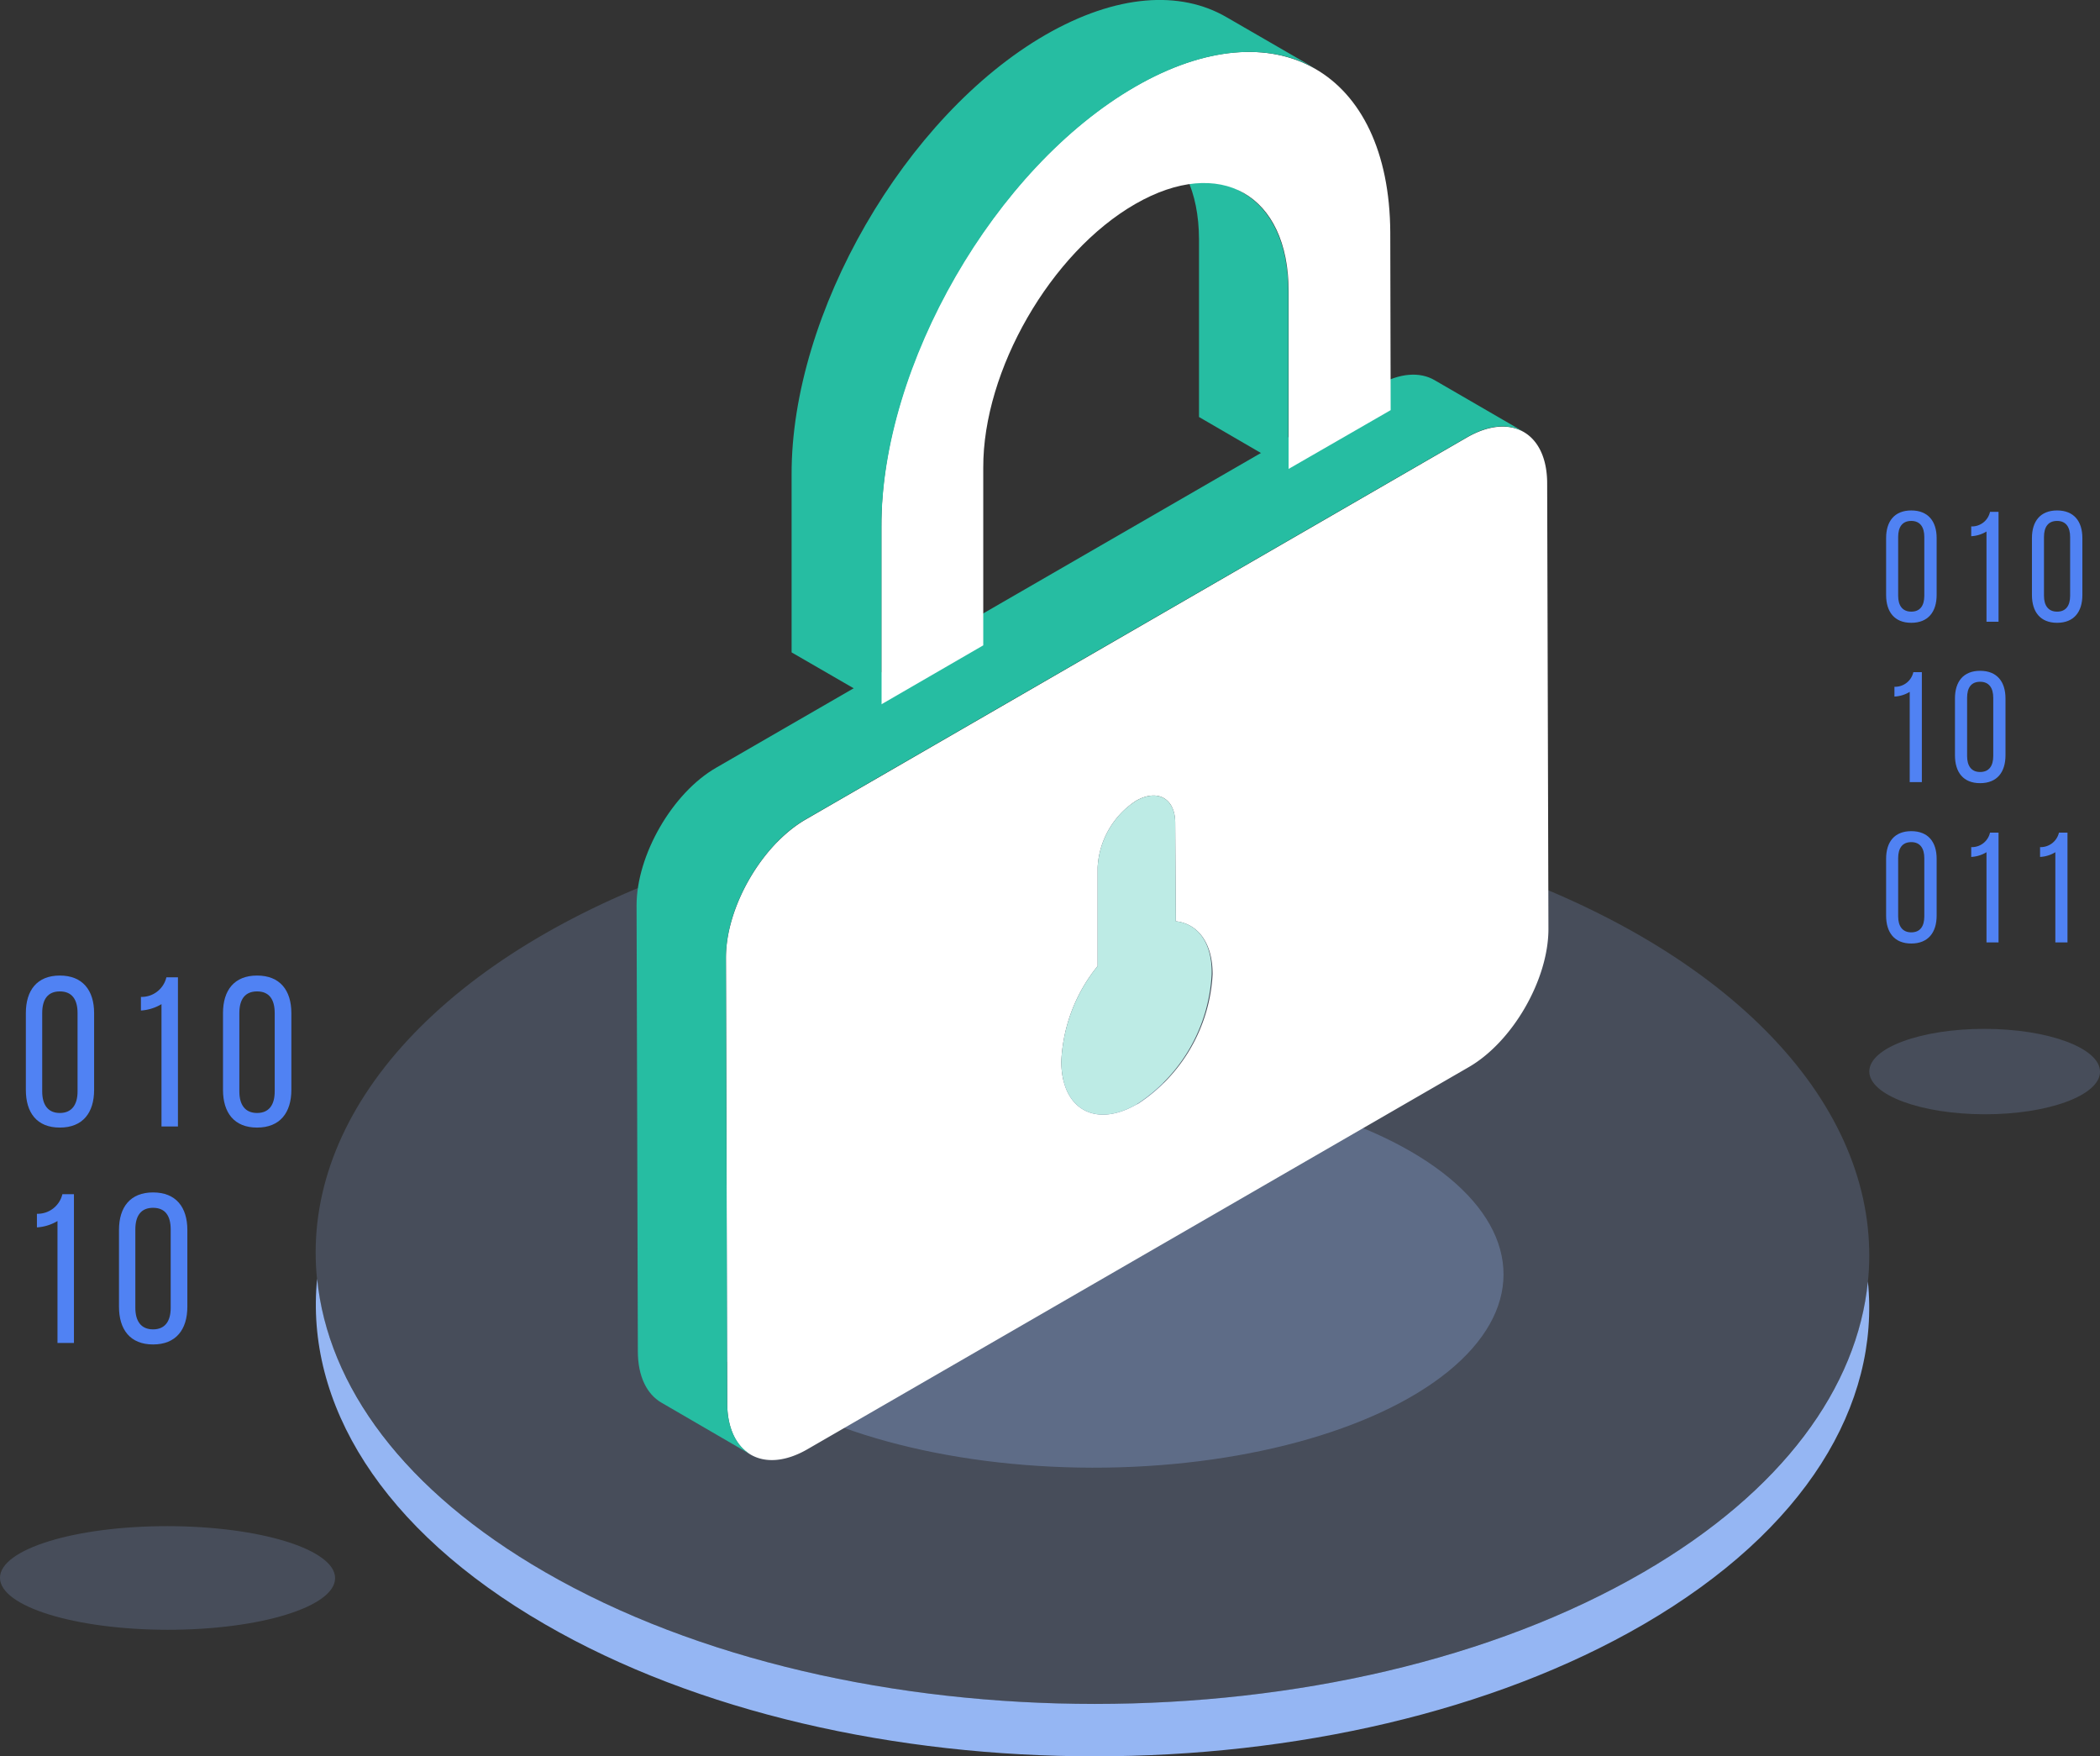
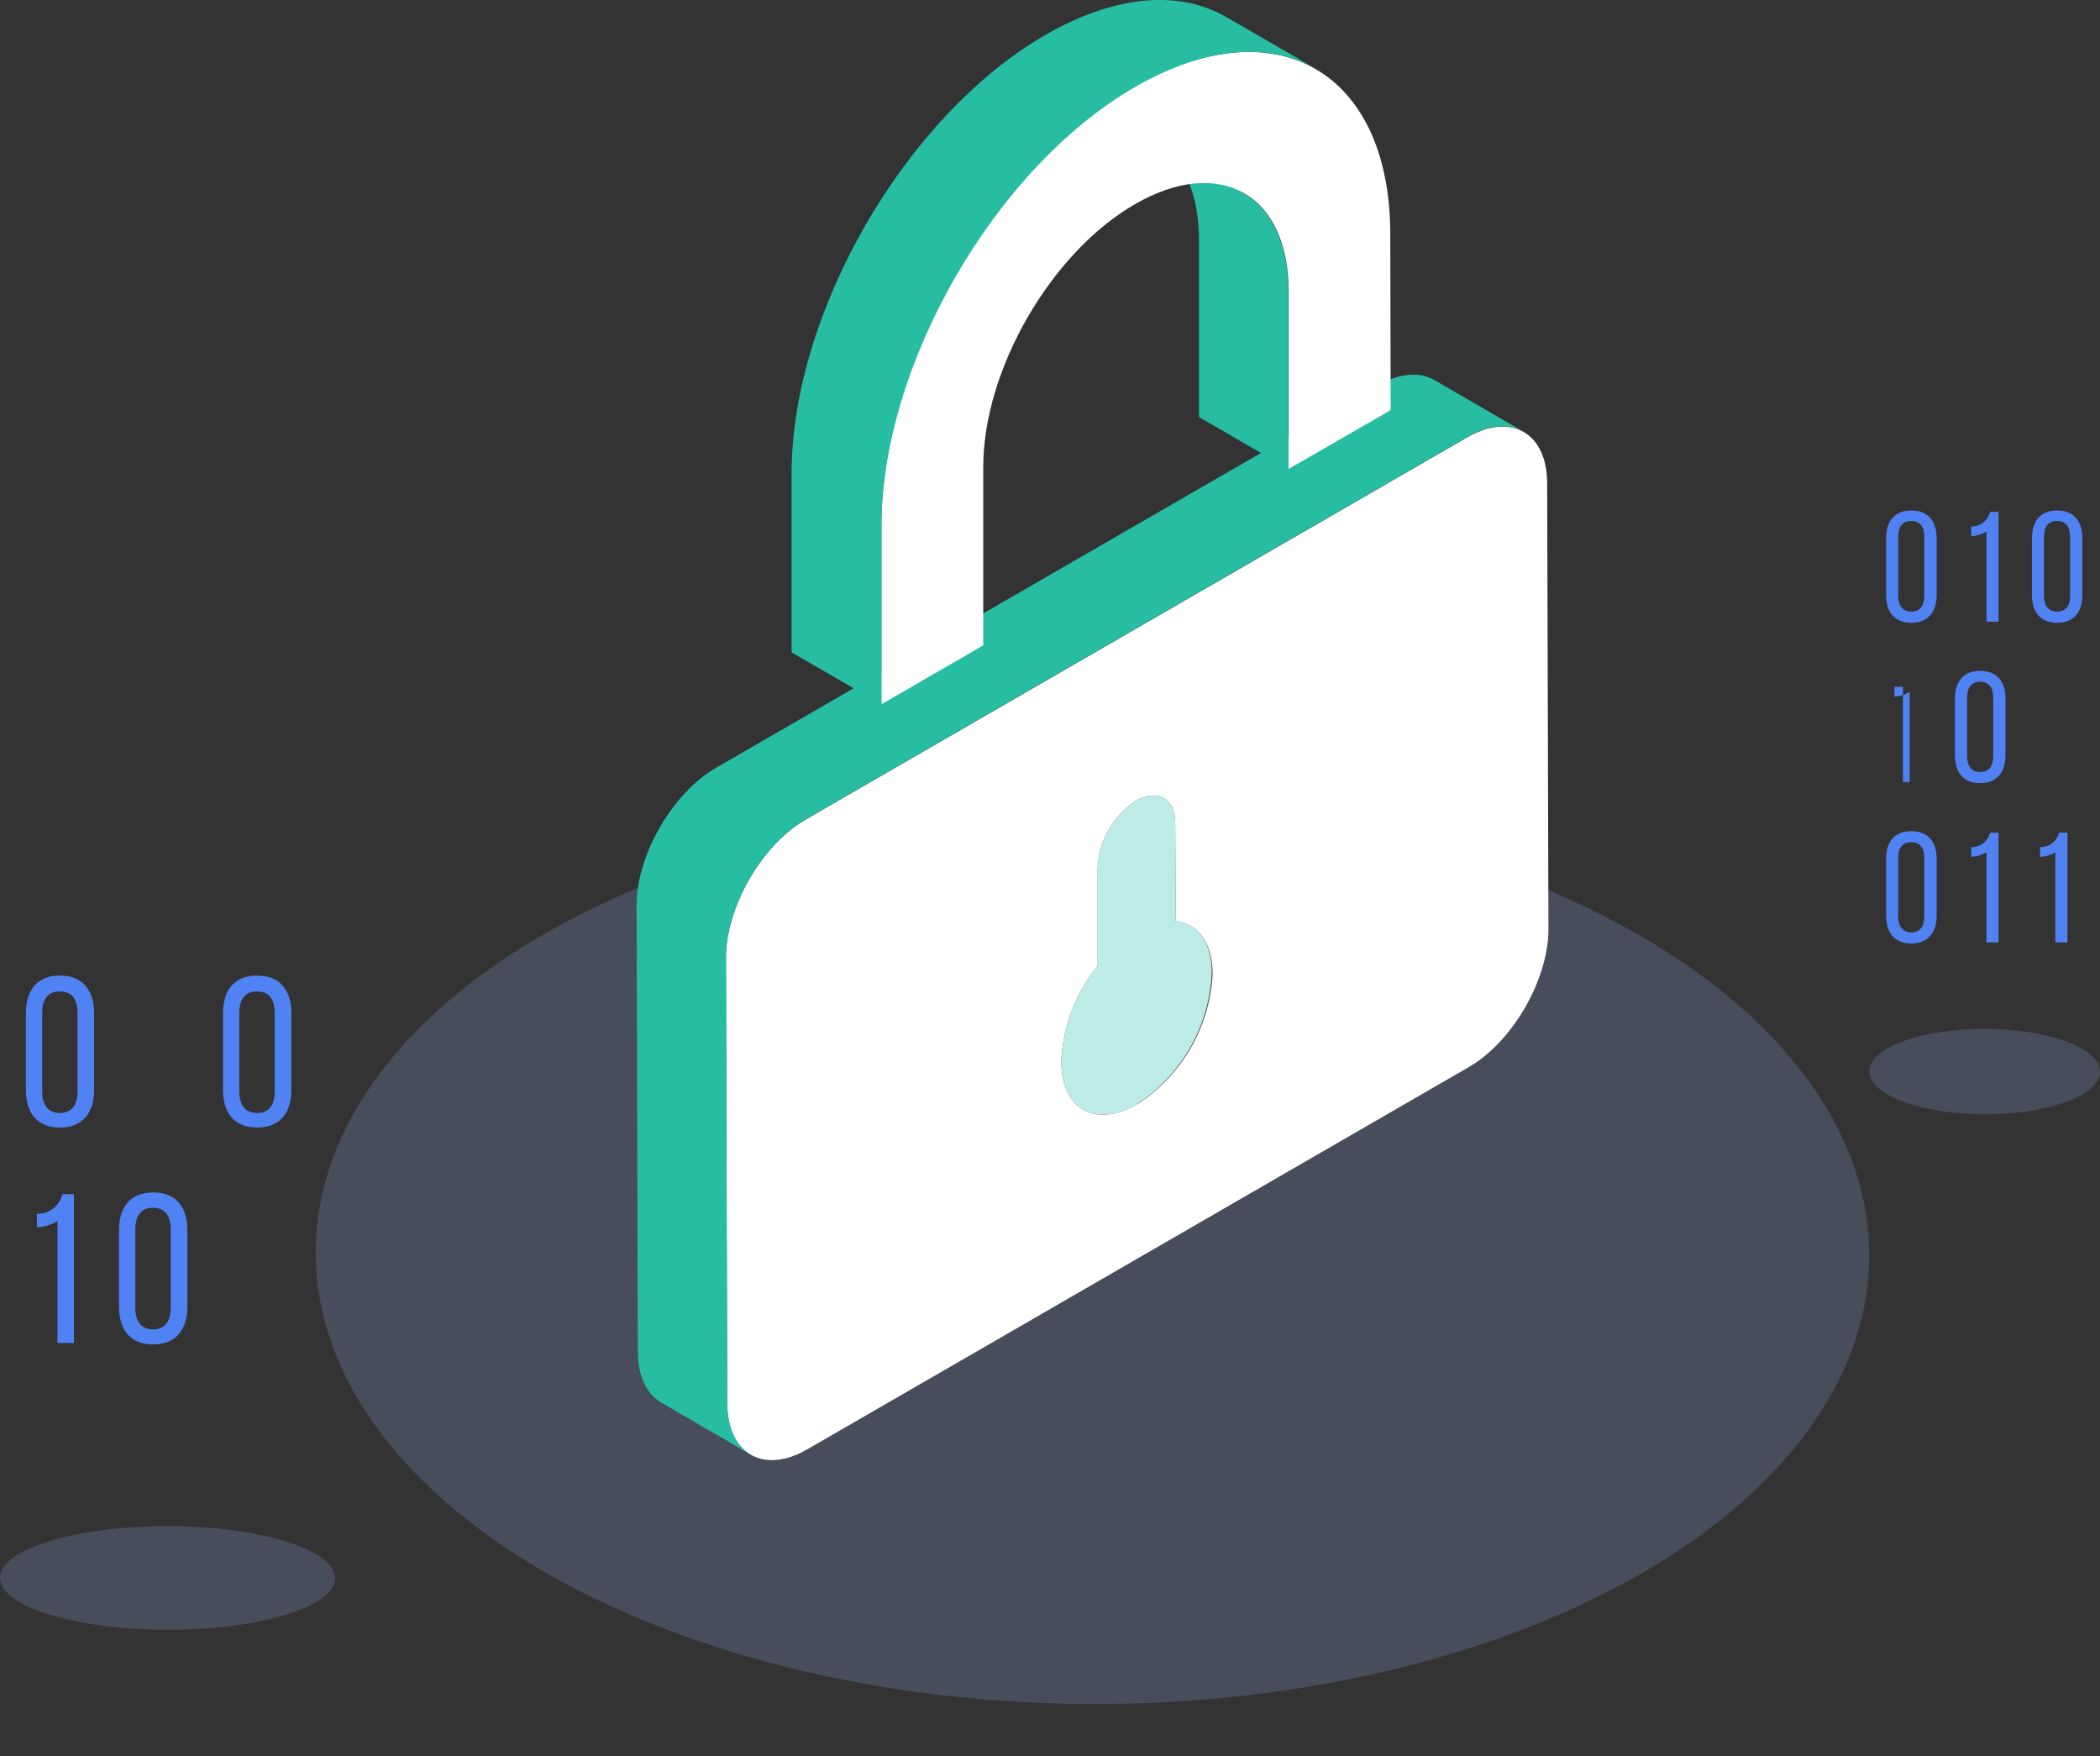
<svg xmlns="http://www.w3.org/2000/svg" id="图层_1" data-name="图层 1" viewBox="0 0 214.43 179.28">
  <rect x="0" y="0" width="214.43" height="179.28" fill="#333333" stroke="none" />
  <defs>
    <style>.cls-1{fill:#95b6f3;}.cls-2{opacity:0.2;}.cls-3{opacity:0.3;}.cls-4{fill:#5082f3;}.cls-5{fill:#fff;}.cls-6{fill:#bdebe5;}.cls-7{fill:#26bda2;}</style>
  </defs>
  <title>2018.1.29-价格页图标设计</title>
-   <path class="cls-1" d="M167.83,160.49c-30.88,17.94-81.1,17.95-112.18,0-14.42-8.32-22.17-19-23.27-29.94-1.25,12.67,6.51,25.59,23.27,35.27,31.08,18,81.3,17.94,112.18,0,16.55-9.62,24.17-22.44,22.9-35C189.66,141.6,182.05,152.23,167.83,160.49Z" />
  <g class="cls-2">
    <ellipse class="cls-1" cx="111.55" cy="128.01" rx="45.95" ry="79.32" transform="translate(-16.77 239.2) rotate(-89.84)" />
  </g>
  <g class="cls-3">
-     <ellipse class="cls-1" cx="111.56" cy="130.04" rx="19.8" ry="41.97" transform="translate(-18.7 241.34) rotate(-89.89)" />
-   </g>
+     </g>
  <path class="cls-4" d="M192.59,54.93c0-1.71.85-2.82,2.57-2.82s2.59,1.11,2.59,2.82v5.81c0,1.71-.86,2.84-2.59,2.84s-2.57-1.13-2.57-2.84Zm1.23,5.89c0,1,.44,1.62,1.34,1.62s1.33-.61,1.33-1.62v-6c0-1-.42-1.64-1.33-1.64s-1.34.61-1.34,1.64Z" />
  <path class="cls-4" d="M202.84,54.26a3.34,3.34,0,0,1-1.56.48v-1a1.89,1.89,0,0,0,1.92-1.49h.87V63.47h-1.23Z" />
  <path class="cls-4" d="M207.48,54.93c0-1.71.85-2.82,2.57-2.82s2.58,1.11,2.58,2.82v5.81c0,1.71-.85,2.84-2.58,2.84s-2.57-1.13-2.57-2.84Zm1.23,5.89c0,1,.44,1.62,1.34,1.62s1.33-.61,1.33-1.62v-6c0-1-.42-1.64-1.33-1.64s-1.34.61-1.34,1.64Z" />
-   <path class="cls-4" d="M195,70.63a3.3,3.3,0,0,1-1.56.48v-1a1.91,1.91,0,0,0,1.93-1.49h.87V79.84H195Z" />
+   <path class="cls-4" d="M195,70.63a3.3,3.3,0,0,1-1.56.48v-1h.87V79.84H195Z" />
  <path class="cls-4" d="M199.62,71.3c0-1.71.85-2.82,2.57-2.82s2.59,1.11,2.59,2.82v5.8c0,1.72-.85,2.85-2.59,2.85s-2.57-1.13-2.57-2.85Zm1.24,5.88c0,1,.43,1.63,1.33,1.63s1.34-.61,1.34-1.63V71.24c0-1-.42-1.64-1.34-1.64s-1.33.61-1.33,1.64Z" />
  <path class="cls-4" d="M192.59,87.67c0-1.72.85-2.82,2.57-2.82s2.59,1.1,2.59,2.82v5.8c0,1.72-.86,2.85-2.59,2.85s-2.57-1.13-2.57-2.85Zm1.23,5.88c0,1,.44,1.63,1.34,1.63s1.33-.61,1.33-1.63V87.61c0-1-.42-1.64-1.33-1.64s-1.34.61-1.34,1.64Z" />
  <path class="cls-4" d="M202.84,87a3.34,3.34,0,0,1-1.56.48v-1A1.9,1.9,0,0,0,203.2,85h.87V96.21h-1.23Z" />
  <path class="cls-4" d="M209.87,87a3.3,3.3,0,0,1-1.56.48v-1A1.92,1.92,0,0,0,210.24,85h.87V96.21h-1.24Z" />
  <g class="cls-2">
    <ellipse class="cls-1" cx="202.65" cy="109.4" rx="4.36" ry="11.78" transform="translate(92.97 311.89) rotate(-89.92)" />
  </g>
  <g class="cls-2">
    <ellipse class="cls-1" cx="17.11" cy="161.09" rx="5.29" ry="17.11" transform="translate(-144 178.03) rotate(-89.94)" />
  </g>
  <path class="cls-4" d="M2.64,103.42c0-2.33,1.15-3.83,3.47-3.83s3.5,1.5,3.5,3.83v7.84c0,2.33-1.15,3.85-3.5,3.85s-3.47-1.52-3.47-3.85Zm1.67,8c0,1.37.59,2.2,1.8,2.2s1.81-.83,1.81-2.2v-8c0-1.39-.57-2.21-1.81-2.21s-1.8.82-1.8,2.21Z" />
-   <path class="cls-4" d="M16.49,102.51a4.68,4.68,0,0,1-2.1.65v-1.39a2.6,2.6,0,0,0,2.6-2h1.18V115H16.49Z" />
  <path class="cls-4" d="M22.77,103.42c0-2.33,1.15-3.83,3.48-3.83s3.5,1.5,3.5,3.83v7.84c0,2.33-1.16,3.85-3.5,3.85s-3.48-1.52-3.48-3.85Zm1.67,8c0,1.37.59,2.2,1.81,2.2s1.8-.83,1.8-2.2v-8c0-1.39-.56-2.21-1.8-2.21s-1.81.82-1.81,2.21Z" />
  <path class="cls-4" d="M5.87,124.65a4.68,4.68,0,0,1-2.1.65v-1.39a2.6,2.6,0,0,0,2.6-2H7.55V137.1H5.87Z" />
  <path class="cls-4" d="M12.15,125.56c0-2.33,1.15-3.83,3.48-3.83s3.5,1.5,3.5,3.83v7.84c0,2.33-1.16,3.85-3.5,3.85s-3.48-1.52-3.48-3.85Zm1.67,7.95c0,1.37.59,2.2,1.81,2.2s1.8-.83,1.8-2.2v-8c0-1.39-.56-2.21-1.8-2.21s-1.81.82-1.81,2.21Z" />
  <path class="cls-5" d="M149.79,44.66c4.49-2.59,8.18-.49,8.19,4.67l.13,45.51c0,5.16-3.65,11.51-8.14,14.1l-67.51,39c-4.49,2.6-8.18.49-8.2-4.67l-.13-45.51c0-5.16,3.66-11.51,8.14-14.1Zm-33.63,68.05a16.88,16.88,0,0,0,7.66-13.26c0-3.21-1.52-5.16-3.76-5.4L120,84c0-2.49-1.79-3.5-4-2.25a8.64,8.64,0,0,0-3.92,6.79l0,10.08a16.59,16.59,0,0,0-3.71,9.72c0,4.88,3.46,6.84,7.69,4.4" />
  <path class="cls-6" d="M120.06,94.05,120,84c0-2.49-1.79-3.5-4-2.25a8.64,8.64,0,0,0-3.92,6.79l0,10.08a16.59,16.59,0,0,0-3.71,9.72c0,4.88,3.46,6.84,7.69,4.4a16.88,16.88,0,0,0,7.66-13.26C123.81,96.24,122.3,94.29,120.06,94.05Z" />
  <path class="cls-7" d="M146.47,38.8c-1.49-.86-3.55-.75-5.8.56l-67.52,39C68.66,80.93,65,87.28,65,92.43l.13,45.51c0,2.57.92,4.38,2.39,5.24l9.12,5.3c-1.46-.86-2.38-2.67-2.39-5.23l-.13-45.51c0-5.16,3.66-11.51,8.14-14.1l67.52-39c2.26-1.31,4.31-1.42,5.8-.56Z" />
  <path class="cls-7" d="M131.55,29.73c0-4.9-1.75-8.36-4.55-10l-9.12-5.31c2.8,1.63,4.53,5.09,4.55,10l0,18.15,9.12,5.3Z" />
  <path class="cls-5" d="M115.87,8.86c14.34-8.28,26-1.62,26.09,14.86L142,41.87l-10.42,6,0-18.15c0-9.87-7-13.87-15.65-8.9s-15.56,17-15.53,26.91l0,18.15L90,71.9l0-18.15C89.91,37.27,101.53,17.14,115.87,8.86Z" />
  <path class="cls-7" d="M125.25,1.76C120.52-1,114-.61,106.75,3.56,92.41,11.84,80.78,32,80.83,48.45l0,18.15L90,71.9l0-18.15c0-16.48,11.58-36.61,25.92-44.89,7.22-4.17,13.77-4.55,18.5-1.8Z" />
</svg>